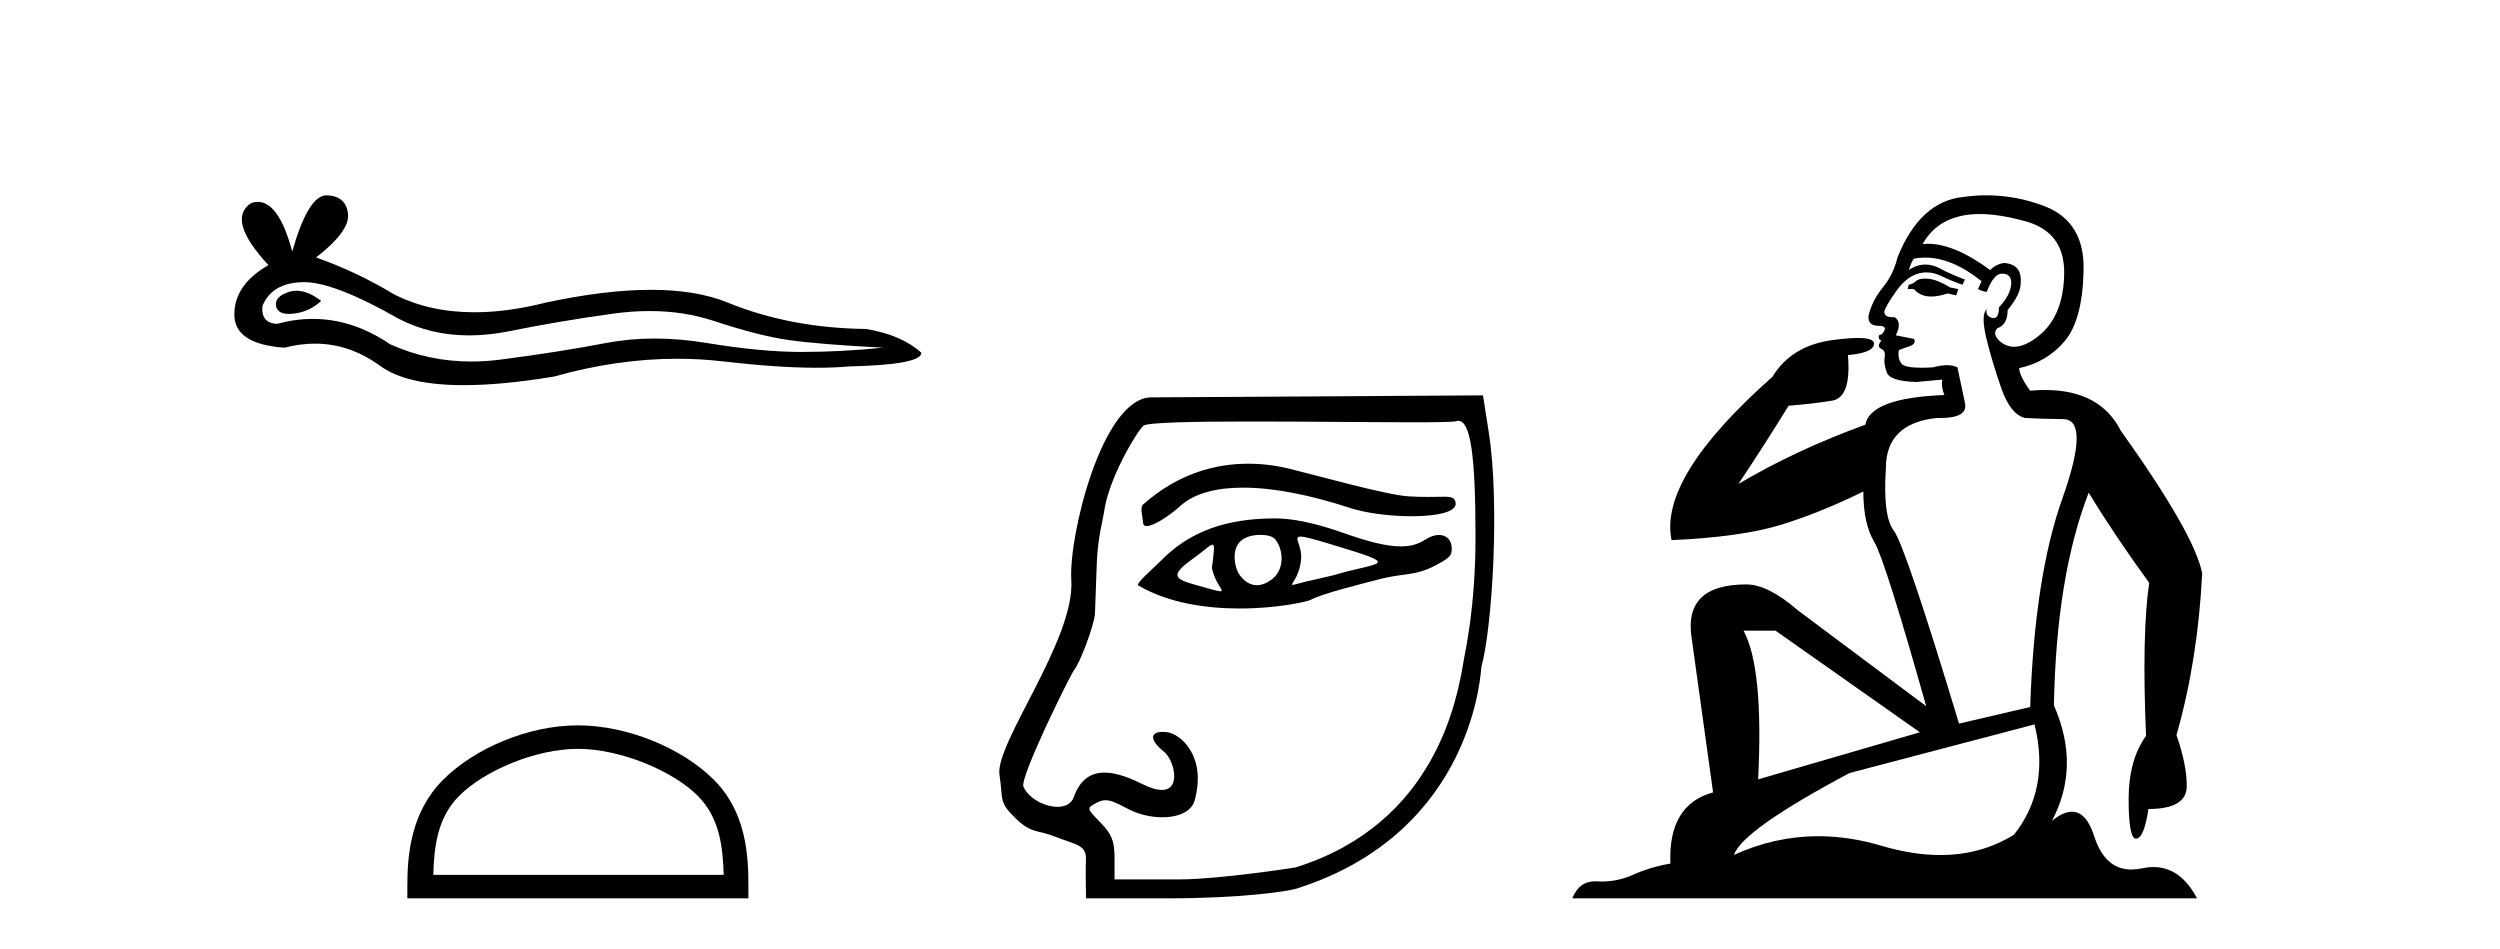
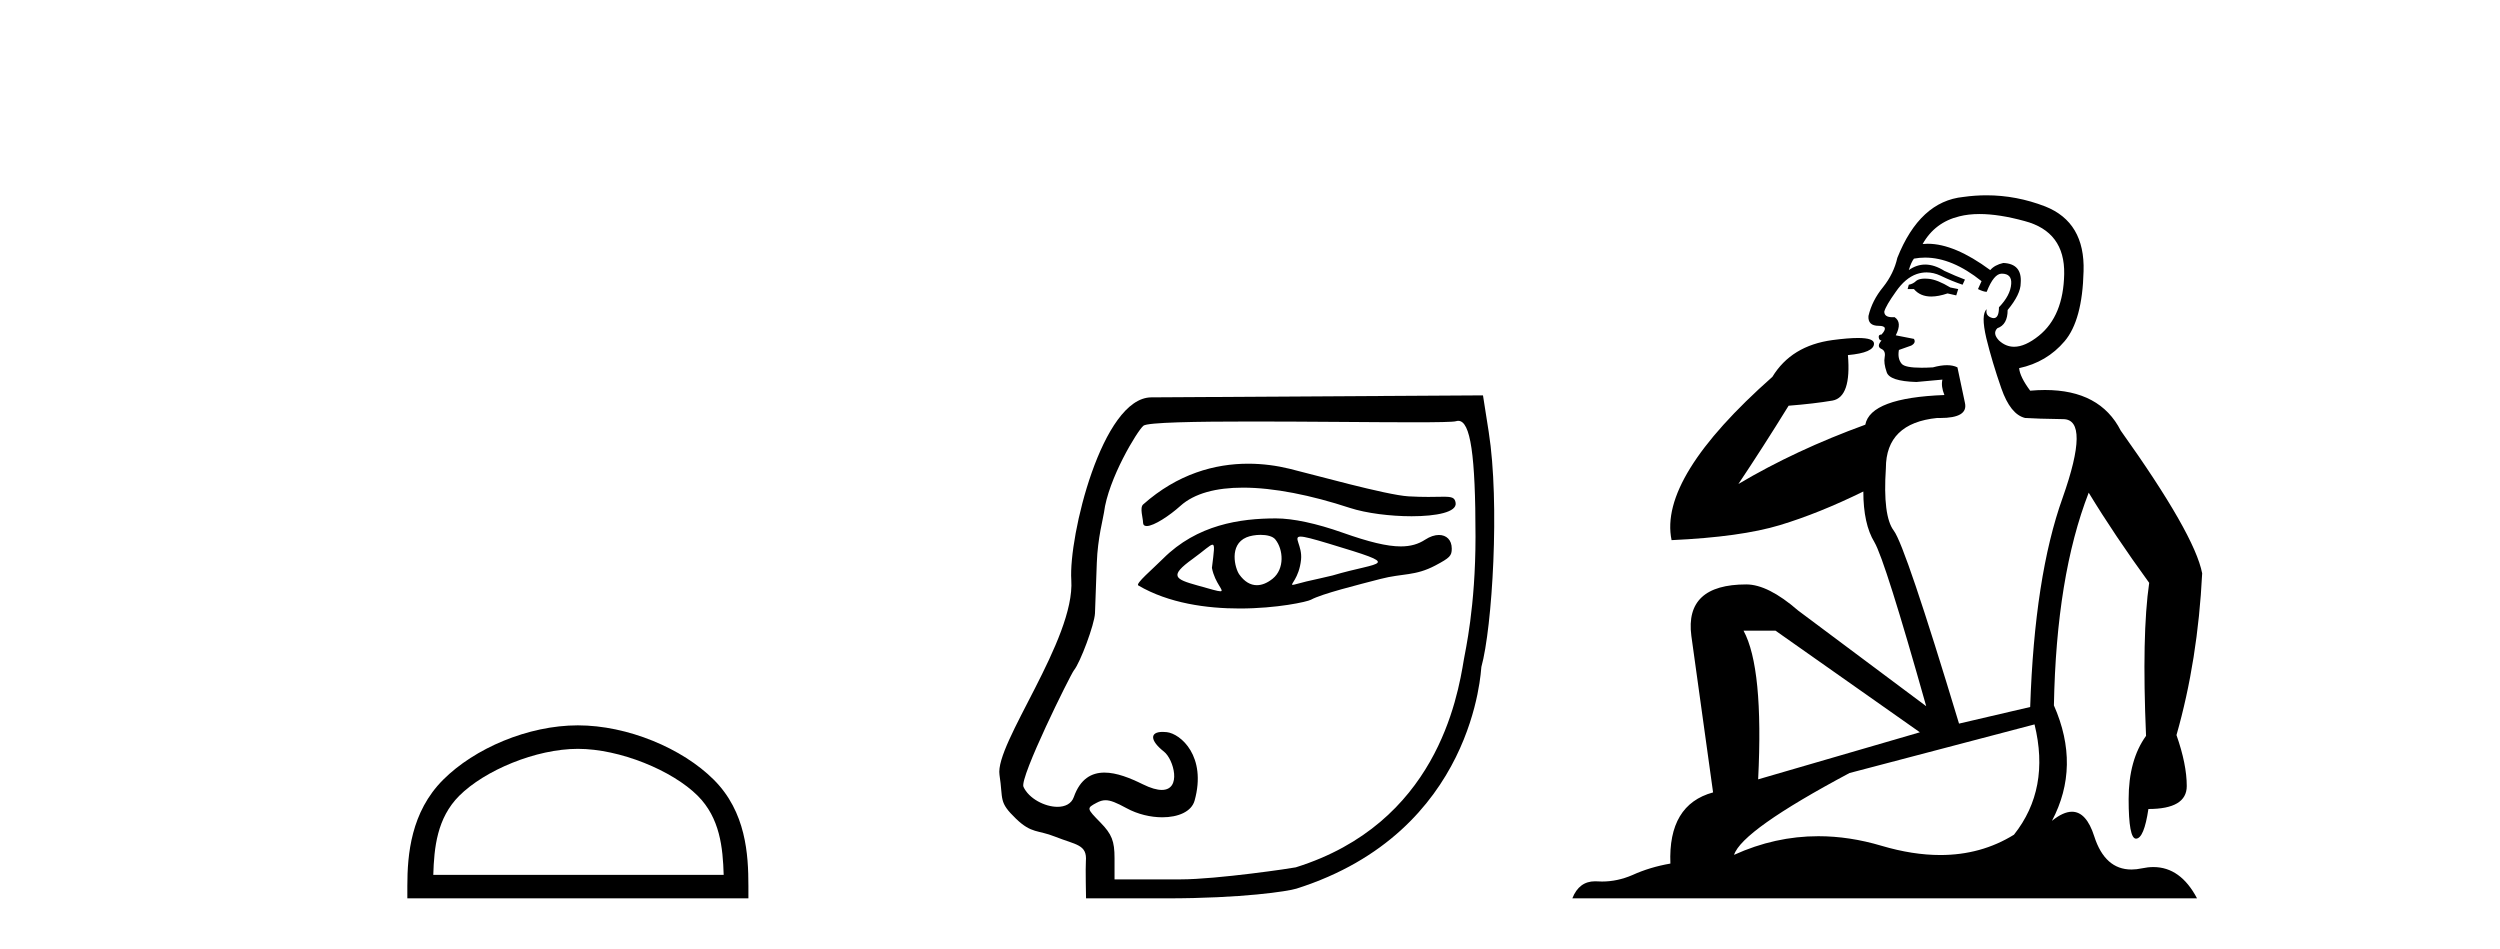
<svg xmlns="http://www.w3.org/2000/svg" width="108.0" height="41.0">
-   <path d="M 12.807 12.56 Q 12.638 12.56 12.478 12.612 Q 11.853 12.814 11.926 13.218 Q 11.988 13.561 12.485 13.561 Q 12.576 13.561 12.68 13.549 Q 13.361 13.476 13.875 12.998 Q 13.301 12.56 12.807 12.56 ZM 13.126 12.188 Q 14.453 12.188 17.222 13.77 Q 18.611 14.489 20.268 14.489 Q 21.068 14.489 21.93 14.322 Q 24.1 13.88 26.49 13.549 Q 27.302 13.437 28.063 13.437 Q 29.543 13.437 30.83 13.862 Q 32.779 14.506 34.066 14.689 Q 35.353 14.873 38.148 15.02 Q 36.346 15.204 34.618 15.204 Q 32.889 15.204 30.536 14.818 Q 29.359 14.625 28.269 14.625 Q 27.18 14.625 26.177 14.818 Q 24.173 15.204 21.617 15.535 Q 20.978 15.618 20.361 15.618 Q 18.509 15.618 16.854 14.873 Q 15.247 13.777 13.517 13.777 Q 12.752 13.777 11.963 13.991 Q 11.264 13.954 11.338 13.218 Q 11.742 12.225 13.066 12.189 Q 13.096 12.188 13.126 12.188 ZM 14.109 8.437 Q 13.314 8.437 12.625 10.865 Q 12.049 8.721 11.139 8.721 Q 11.003 8.721 10.86 8.768 Q 9.756 9.467 11.595 11.453 Q 10.124 12.299 10.124 13.586 Q 10.124 14.873 12.294 15.02 Q 12.965 14.845 13.605 14.845 Q 15.104 14.845 16.431 15.811 Q 17.568 16.639 20.035 16.639 Q 21.68 16.639 23.916 16.271 Q 26.662 15.498 29.254 15.498 Q 30.237 15.498 31.198 15.609 Q 33.6 15.887 35.289 15.887 Q 36.057 15.887 36.677 15.83 Q 39.803 15.756 39.803 15.241 Q 38.958 14.469 37.413 14.211 Q 34.14 14.175 31.437 13.071 Q 30.085 12.52 28.122 12.52 Q 26.159 12.52 23.585 13.071 Q 21.925 13.49 20.493 13.49 Q 18.532 13.49 17.002 12.704 Q 15.42 11.747 13.655 11.122 Q 15.126 9.982 15.034 9.228 Q 14.942 8.474 14.133 8.437 Q 14.121 8.437 14.109 8.437 Z" style="fill:#000000;stroke:none" />
  <path d="M 24.964 32.35 C 26.776 32.35 29.044 33.281 30.142 34.378 C 31.102 35.339 31.228 36.612 31.263 37.795 L 18.718 37.795 C 18.753 36.612 18.879 35.339 19.839 34.378 C 20.937 33.281 23.152 32.35 24.964 32.35 ZM 24.964 31.335 C 22.814 31.335 20.501 32.329 19.145 33.684 C 17.754 35.075 17.597 36.906 17.597 38.275 L 17.597 38.809 L 32.331 38.809 L 32.331 38.275 C 32.331 36.906 32.227 35.075 30.836 33.684 C 29.48 32.329 27.114 31.335 24.964 31.335 Z" style="fill:#000000;stroke:none" />
-   <path d="M 53.922 20.032 C 52.488 20.032 50.877 20.466 49.383 21.793 C 49.228 21.931 49.379 22.387 49.379 22.565 C 49.379 22.677 49.439 22.725 49.539 22.725 C 49.847 22.725 50.529 22.273 50.99 21.857 C 51.597 21.309 52.543 21.066 53.697 21.066 C 55.026 21.066 56.632 21.389 58.313 21.941 C 59.022 22.173 60.068 22.302 60.981 22.302 C 62.052 22.302 62.94 22.125 62.884 21.728 C 62.851 21.496 62.728 21.459 62.364 21.459 C 62.198 21.459 61.982 21.467 61.701 21.467 C 61.464 21.467 61.181 21.461 60.843 21.442 C 59.884 21.385 56.679 20.485 55.703 20.249 C 55.161 20.117 54.559 20.032 53.922 20.032 ZM 56.184 23.181 C 56.354 23.181 56.712 23.276 57.409 23.486 C 60.689 24.477 59.685 24.229 57.559 24.862 C 57.423 24.902 56.579 25.083 56.436 25.119 C 56.074 25.209 55.903 25.266 55.843 25.266 C 55.709 25.266 56.121 24.987 56.205 24.179 C 56.269 23.571 55.84 23.181 56.184 23.181 ZM 54.457 23.106 C 54.724 23.106 54.98 23.164 55.091 23.3 C 55.446 23.736 55.501 24.576 54.981 24.998 C 54.754 25.181 54.522 25.28 54.297 25.28 C 54.022 25.28 53.759 25.132 53.534 24.812 C 53.352 24.552 53.081 23.535 53.848 23.213 C 54.008 23.146 54.237 23.106 54.457 23.106 ZM 52.379 23.531 C 52.49 23.531 52.443 23.808 52.355 24.532 C 52.486 25.218 52.933 25.543 52.718 25.543 C 52.607 25.543 52.323 25.457 51.731 25.291 C 50.759 25.019 50.489 24.889 51.524 24.144 C 52.021 23.785 52.272 23.531 52.379 23.531 ZM 55.119 22.395 C 53.58 22.395 51.716 22.661 50.241 24.137 C 49.795 24.584 49.043 25.214 49.174 25.291 C 50.492 26.065 52.138 26.287 53.55 26.287 C 55.164 26.287 56.472 25.997 56.634 25.908 C 57.106 25.65 58.653 25.267 59.638 25.01 C 60.601 24.759 61.13 24.894 62.012 24.426 C 62.638 24.094 62.716 24.009 62.716 23.7 C 62.716 23.323 62.484 23.111 62.161 23.111 C 61.982 23.111 61.776 23.176 61.566 23.314 C 61.272 23.506 60.94 23.605 60.514 23.605 C 59.916 23.605 59.13 23.411 57.997 23.01 C 56.864 22.61 55.859 22.395 55.119 22.395 ZM 62.997 18.18 C 63.526 18.18 63.742 19.657 63.742 23.188 C 63.742 26.233 63.298 28.13 63.24 28.485 C 62.96 30.187 62.033 35.575 55.978 37.469 C 55.888 37.497 52.576 37.989 51.005 37.989 L 48.148 37.989 L 48.148 37.072 C 48.148 36.334 48.03 36.036 47.542 35.536 C 46.938 34.919 46.937 34.914 47.373 34.681 C 47.509 34.609 47.626 34.57 47.758 34.57 C 47.975 34.57 48.23 34.675 48.664 34.912 C 49.146 35.176 49.707 35.307 50.211 35.307 C 50.895 35.307 51.474 35.065 51.607 34.585 C 52.137 32.675 51.005 31.693 50.401 31.628 C 50.338 31.621 50.279 31.618 50.226 31.618 C 49.663 31.618 49.674 31.991 50.283 32.47 C 50.708 32.805 51.058 34.125 50.189 34.125 C 49.986 34.125 49.716 34.053 49.365 33.879 C 48.826 33.612 48.238 33.376 47.713 33.376 C 47.154 33.376 46.667 33.645 46.389 34.432 C 46.284 34.729 46.007 34.855 45.682 34.855 C 45.132 34.855 44.443 34.495 44.214 33.991 C 44.034 33.597 46.253 29.13 46.391 28.961 C 46.672 28.617 47.28 26.974 47.303 26.498 C 47.311 26.329 47.347 25.347 47.382 24.315 C 47.418 23.248 47.665 22.36 47.692 22.142 C 47.874 20.682 49.13 18.613 49.396 18.391 C 49.572 18.245 51.634 18.209 54.097 18.209 C 56.496 18.209 59.275 18.243 61.061 18.243 C 62.086 18.243 62.784 18.232 62.895 18.197 C 62.931 18.186 62.964 18.18 62.997 18.18 ZM 64.065 17.08 L 49.738 17.166 C 47.609 17.179 46.159 23.177 46.28 25.055 C 46.448 27.635 42.97 32.129 43.178 33.475 C 43.347 34.564 43.125 34.631 43.895 35.373 C 44.566 36.018 44.836 35.847 45.575 36.142 C 46.484 36.504 46.971 36.475 46.91 37.208 C 46.889 37.468 46.917 38.809 46.917 38.809 L 50.389 38.809 C 53.665 38.809 55.645 38.504 56.01 38.388 C 63.735 35.938 63.973 28.893 63.995 28.812 C 64.467 27.11 64.797 21.736 64.313 18.662 L 64.065 17.08 Z" style="fill:#000000;stroke:none" />
+   <path d="M 53.922 20.032 C 52.488 20.032 50.877 20.466 49.383 21.793 C 49.228 21.931 49.379 22.387 49.379 22.565 C 49.379 22.677 49.439 22.725 49.539 22.725 C 49.847 22.725 50.529 22.273 50.99 21.857 C 51.597 21.309 52.543 21.066 53.697 21.066 C 55.026 21.066 56.632 21.389 58.313 21.941 C 59.022 22.173 60.068 22.302 60.981 22.302 C 62.052 22.302 62.94 22.125 62.884 21.728 C 62.851 21.496 62.728 21.459 62.364 21.459 C 62.198 21.459 61.982 21.467 61.701 21.467 C 61.464 21.467 61.181 21.461 60.843 21.442 C 59.884 21.385 56.679 20.485 55.703 20.249 C 55.161 20.117 54.559 20.032 53.922 20.032 ZM 56.184 23.181 C 56.354 23.181 56.712 23.276 57.409 23.486 C 60.689 24.477 59.685 24.229 57.559 24.862 C 57.423 24.902 56.579 25.083 56.436 25.119 C 56.074 25.209 55.903 25.266 55.843 25.266 C 55.709 25.266 56.121 24.987 56.205 24.179 C 56.269 23.571 55.84 23.181 56.184 23.181 ZM 54.457 23.106 C 54.724 23.106 54.98 23.164 55.091 23.3 C 55.446 23.736 55.501 24.576 54.981 24.998 C 54.754 25.181 54.522 25.28 54.297 25.28 C 54.022 25.28 53.759 25.132 53.534 24.812 C 53.352 24.552 53.081 23.535 53.848 23.213 C 54.008 23.146 54.237 23.106 54.457 23.106 ZM 52.379 23.531 C 52.49 23.531 52.443 23.808 52.355 24.532 C 52.486 25.218 52.933 25.543 52.718 25.543 C 52.607 25.543 52.323 25.457 51.731 25.291 C 50.759 25.019 50.489 24.889 51.524 24.144 C 52.021 23.785 52.272 23.531 52.379 23.531 M 55.119 22.395 C 53.58 22.395 51.716 22.661 50.241 24.137 C 49.795 24.584 49.043 25.214 49.174 25.291 C 50.492 26.065 52.138 26.287 53.55 26.287 C 55.164 26.287 56.472 25.997 56.634 25.908 C 57.106 25.65 58.653 25.267 59.638 25.01 C 60.601 24.759 61.13 24.894 62.012 24.426 C 62.638 24.094 62.716 24.009 62.716 23.7 C 62.716 23.323 62.484 23.111 62.161 23.111 C 61.982 23.111 61.776 23.176 61.566 23.314 C 61.272 23.506 60.94 23.605 60.514 23.605 C 59.916 23.605 59.13 23.411 57.997 23.01 C 56.864 22.61 55.859 22.395 55.119 22.395 ZM 62.997 18.18 C 63.526 18.18 63.742 19.657 63.742 23.188 C 63.742 26.233 63.298 28.13 63.24 28.485 C 62.96 30.187 62.033 35.575 55.978 37.469 C 55.888 37.497 52.576 37.989 51.005 37.989 L 48.148 37.989 L 48.148 37.072 C 48.148 36.334 48.03 36.036 47.542 35.536 C 46.938 34.919 46.937 34.914 47.373 34.681 C 47.509 34.609 47.626 34.57 47.758 34.57 C 47.975 34.57 48.23 34.675 48.664 34.912 C 49.146 35.176 49.707 35.307 50.211 35.307 C 50.895 35.307 51.474 35.065 51.607 34.585 C 52.137 32.675 51.005 31.693 50.401 31.628 C 50.338 31.621 50.279 31.618 50.226 31.618 C 49.663 31.618 49.674 31.991 50.283 32.47 C 50.708 32.805 51.058 34.125 50.189 34.125 C 49.986 34.125 49.716 34.053 49.365 33.879 C 48.826 33.612 48.238 33.376 47.713 33.376 C 47.154 33.376 46.667 33.645 46.389 34.432 C 46.284 34.729 46.007 34.855 45.682 34.855 C 45.132 34.855 44.443 34.495 44.214 33.991 C 44.034 33.597 46.253 29.13 46.391 28.961 C 46.672 28.617 47.28 26.974 47.303 26.498 C 47.311 26.329 47.347 25.347 47.382 24.315 C 47.418 23.248 47.665 22.36 47.692 22.142 C 47.874 20.682 49.13 18.613 49.396 18.391 C 49.572 18.245 51.634 18.209 54.097 18.209 C 56.496 18.209 59.275 18.243 61.061 18.243 C 62.086 18.243 62.784 18.232 62.895 18.197 C 62.931 18.186 62.964 18.18 62.997 18.18 ZM 64.065 17.08 L 49.738 17.166 C 47.609 17.179 46.159 23.177 46.28 25.055 C 46.448 27.635 42.97 32.129 43.178 33.475 C 43.347 34.564 43.125 34.631 43.895 35.373 C 44.566 36.018 44.836 35.847 45.575 36.142 C 46.484 36.504 46.971 36.475 46.91 37.208 C 46.889 37.468 46.917 38.809 46.917 38.809 L 50.389 38.809 C 53.665 38.809 55.645 38.504 56.01 38.388 C 63.735 35.938 63.973 28.893 63.995 28.812 C 64.467 27.11 64.797 21.736 64.313 18.662 L 64.065 17.08 Z" style="fill:#000000;stroke:none" />
  <path d="M 83.158 12.036 Q 82.904 12.036 82.785 12.129 Q 82.648 12.266 82.46 12.3 L 82.409 12.488 L 82.682 12.488 Q 82.952 12.81 83.43 12.81 Q 83.739 12.81 84.134 12.676 L 84.51 12.761 L 84.595 12.488 L 84.254 12.419 Q 83.69 12.078 83.314 12.044 Q 83.231 12.036 83.158 12.036 ZM 85.517 9.246 Q 86.356 9.246 87.465 9.55 Q 89.207 10.011 89.173 11.839 Q 89.139 13.649 88.08 14.503 Q 87.486 14.98 87.009 14.98 Q 86.649 14.98 86.355 14.708 Q 86.064 14.401 86.286 14.179 Q 86.73 14.025 86.73 13.393 Q 87.294 12.71 87.294 12.232 Q 87.362 11.395 86.543 11.36 Q 86.167 11.446 85.979 11.668 Q 84.436 10.53 83.277 10.53 Q 83.166 10.53 83.058 10.541 L 83.058 10.541 Q 83.588 9.601 84.647 9.345 Q 85.038 9.246 85.517 9.246 ZM 83.164 11.128 Q 84.331 11.128 85.603 12.146 L 85.449 12.488 Q 85.689 12.607 85.825 12.607 Q 86.133 11.822 86.474 11.822 Q 86.918 11.822 86.884 12.266 Q 86.85 12.761 86.355 13.274 Q 86.355 13.743 86.127 13.743 Q 86.098 13.743 86.064 13.735 Q 85.757 13.649 85.825 13.359 L 85.825 13.359 Q 85.569 13.581 85.808 14.606 Q 86.064 15.648 86.457 16.775 Q 86.85 17.902 87.482 18.056 Q 87.977 18.09 89.139 18.107 Q 90.3 18.124 89.105 21.506 Q 87.892 24.888 87.704 30.542 L 84.63 31.26 Q 82.307 23.573 81.811 22.924 Q 81.333 22.292 81.47 20.225 Q 81.47 18.278 83.69 18.056 Q 83.754 18.058 83.815 18.058 Q 85.032 18.058 84.886 17.407 Q 84.749 16.741 84.561 15.87 Q 84.373 15.776 84.109 15.776 Q 83.844 15.776 83.502 15.87 Q 83.229 15.886 83.01 15.886 Q 82.297 15.886 82.153 15.716 Q 81.965 15.494 82.033 15.118 L 82.563 14.93 Q 82.785 14.811 82.682 14.64 L 81.897 14.486 Q 82.187 13.923 81.845 13.701 Q 81.796 13.704 81.752 13.704 Q 81.401 13.704 81.401 13.461 Q 81.47 13.205 81.897 12.607 Q 82.307 12.01 82.802 11.839 Q 83.015 11.768 83.229 11.768 Q 83.528 11.768 83.827 11.907 Q 84.322 12.146 84.783 12.3 L 84.886 12.078 Q 84.476 11.924 83.998 11.702 Q 83.565 11.429 83.169 11.429 Q 82.799 11.429 82.46 11.668 Q 82.563 11.326 82.682 11.173 Q 82.921 11.128 83.164 11.128 ZM 76.704 27.246 L 82.939 31.635 L 75.952 33.668 Q 76.192 28.851 75.321 27.246 ZM 87.892 31.294 Q 88.575 34.078 87.004 36.059 Q 85.586 36.937 83.821 36.937 Q 82.63 36.937 81.282 36.538 Q 79.892 36.124 78.553 36.124 Q 76.682 36.124 74.911 36.93 Q 75.252 35.871 79.898 33.395 L 87.892 31.294 ZM 85.817 8.437 Q 85.32 8.437 84.817 8.508 Q 82.939 8.696 81.965 11.138 Q 81.811 11.822 81.35 12.402 Q 80.872 12.983 80.718 13.649 Q 80.684 14.076 81.162 14.076 Q 81.623 14.076 81.282 14.452 Q 81.145 14.452 81.162 14.572 Q 81.179 14.708 81.282 14.708 Q 81.06 14.965 81.265 15.067 Q 81.47 15.152 81.418 15.426 Q 81.367 15.682 81.504 16.075 Q 81.623 16.468 82.785 16.502 L 83.912 16.399 L 83.912 16.399 Q 83.844 16.69 83.998 17.065 Q 80.803 17.185 80.581 18.347 Q 77.575 19.44 75.098 20.909 Q 76.14 19.354 77.268 17.527 Q 78.361 17.441 79.164 17.305 Q 79.984 17.151 79.83 15.34 Q 80.957 15.238 80.957 14.845 Q 80.957 14.601 80.264 14.601 Q 79.842 14.601 79.164 14.691 Q 77.387 14.93 76.567 16.28 Q 71.648 20.635 72.212 23.334 Q 75.201 23.197 76.892 22.685 Q 78.583 22.173 80.496 21.233 Q 80.496 22.634 80.974 23.42 Q 81.435 24.205 83.212 30.508 L 77.678 26.374 Q 76.38 25.247 75.44 25.247 Q 72.775 25.247 73.066 27.468 L 74.005 34.232 Q 72.058 34.761 72.161 37.306 Q 71.272 37.46 70.521 37.802 Q 69.872 38.082 69.21 38.082 Q 69.105 38.082 69.001 38.075 Q 68.954 38.072 68.908 38.072 Q 68.213 38.072 67.925 38.809 L 94.912 38.809 Q 94.2 37.457 93.026 37.457 Q 92.791 37.457 92.538 37.511 Q 92.295 37.563 92.077 37.563 Q 90.93 37.563 90.471 36.128 Q 90.132 35.067 89.509 35.067 Q 89.129 35.067 88.644 35.461 Q 89.89 33.104 88.729 30.474 Q 88.831 24.888 90.232 21.284 Q 91.342 23.112 92.845 25.179 Q 92.521 27.399 92.709 31.789 Q 91.957 32.831 91.957 34.522 Q 91.957 36.23 92.275 36.23 Q 92.279 36.23 92.282 36.23 Q 92.623 36.213 92.811 34.949 Q 94.468 34.949 94.468 33.958 Q 94.468 33.019 94.024 31.755 Q 94.946 28.527 95.134 24.769 Q 94.81 23.078 91.616 18.603 Q 90.723 16.848 88.344 16.848 Q 88.037 16.848 87.704 16.878 Q 87.26 16.28 87.226 15.904 Q 88.421 15.648 89.19 14.742 Q 89.959 13.837 90.01 11.719 Q 90.078 9.601 88.353 8.918 Q 87.107 8.437 85.817 8.437 Z" style="fill:#000000;stroke:none" />
</svg>